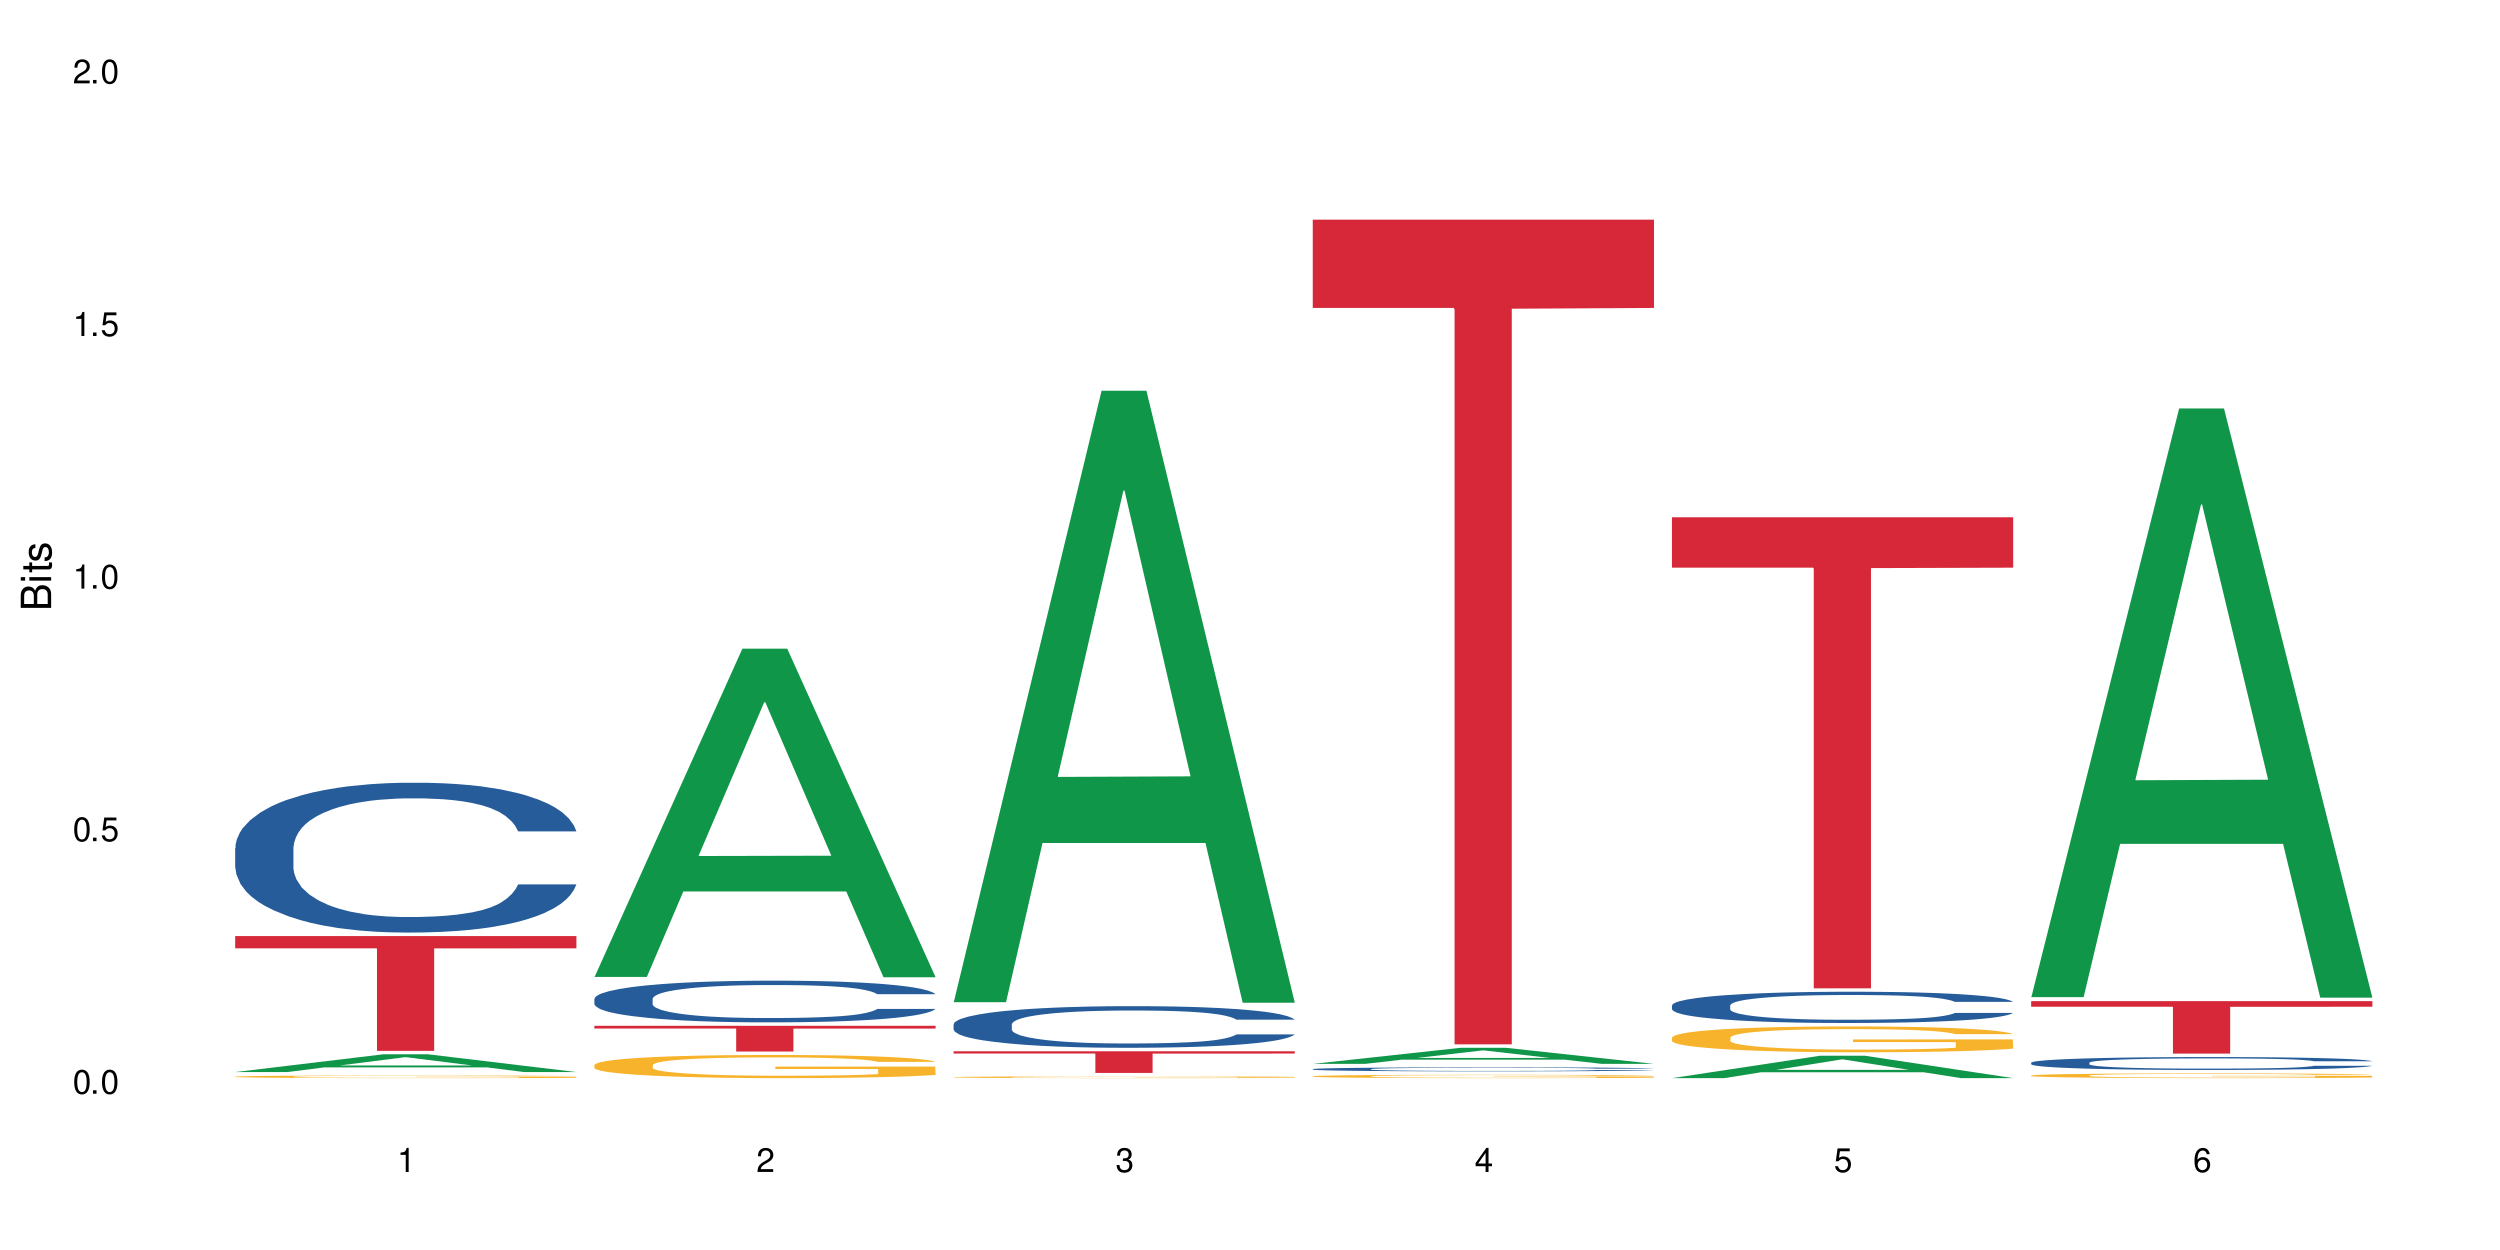
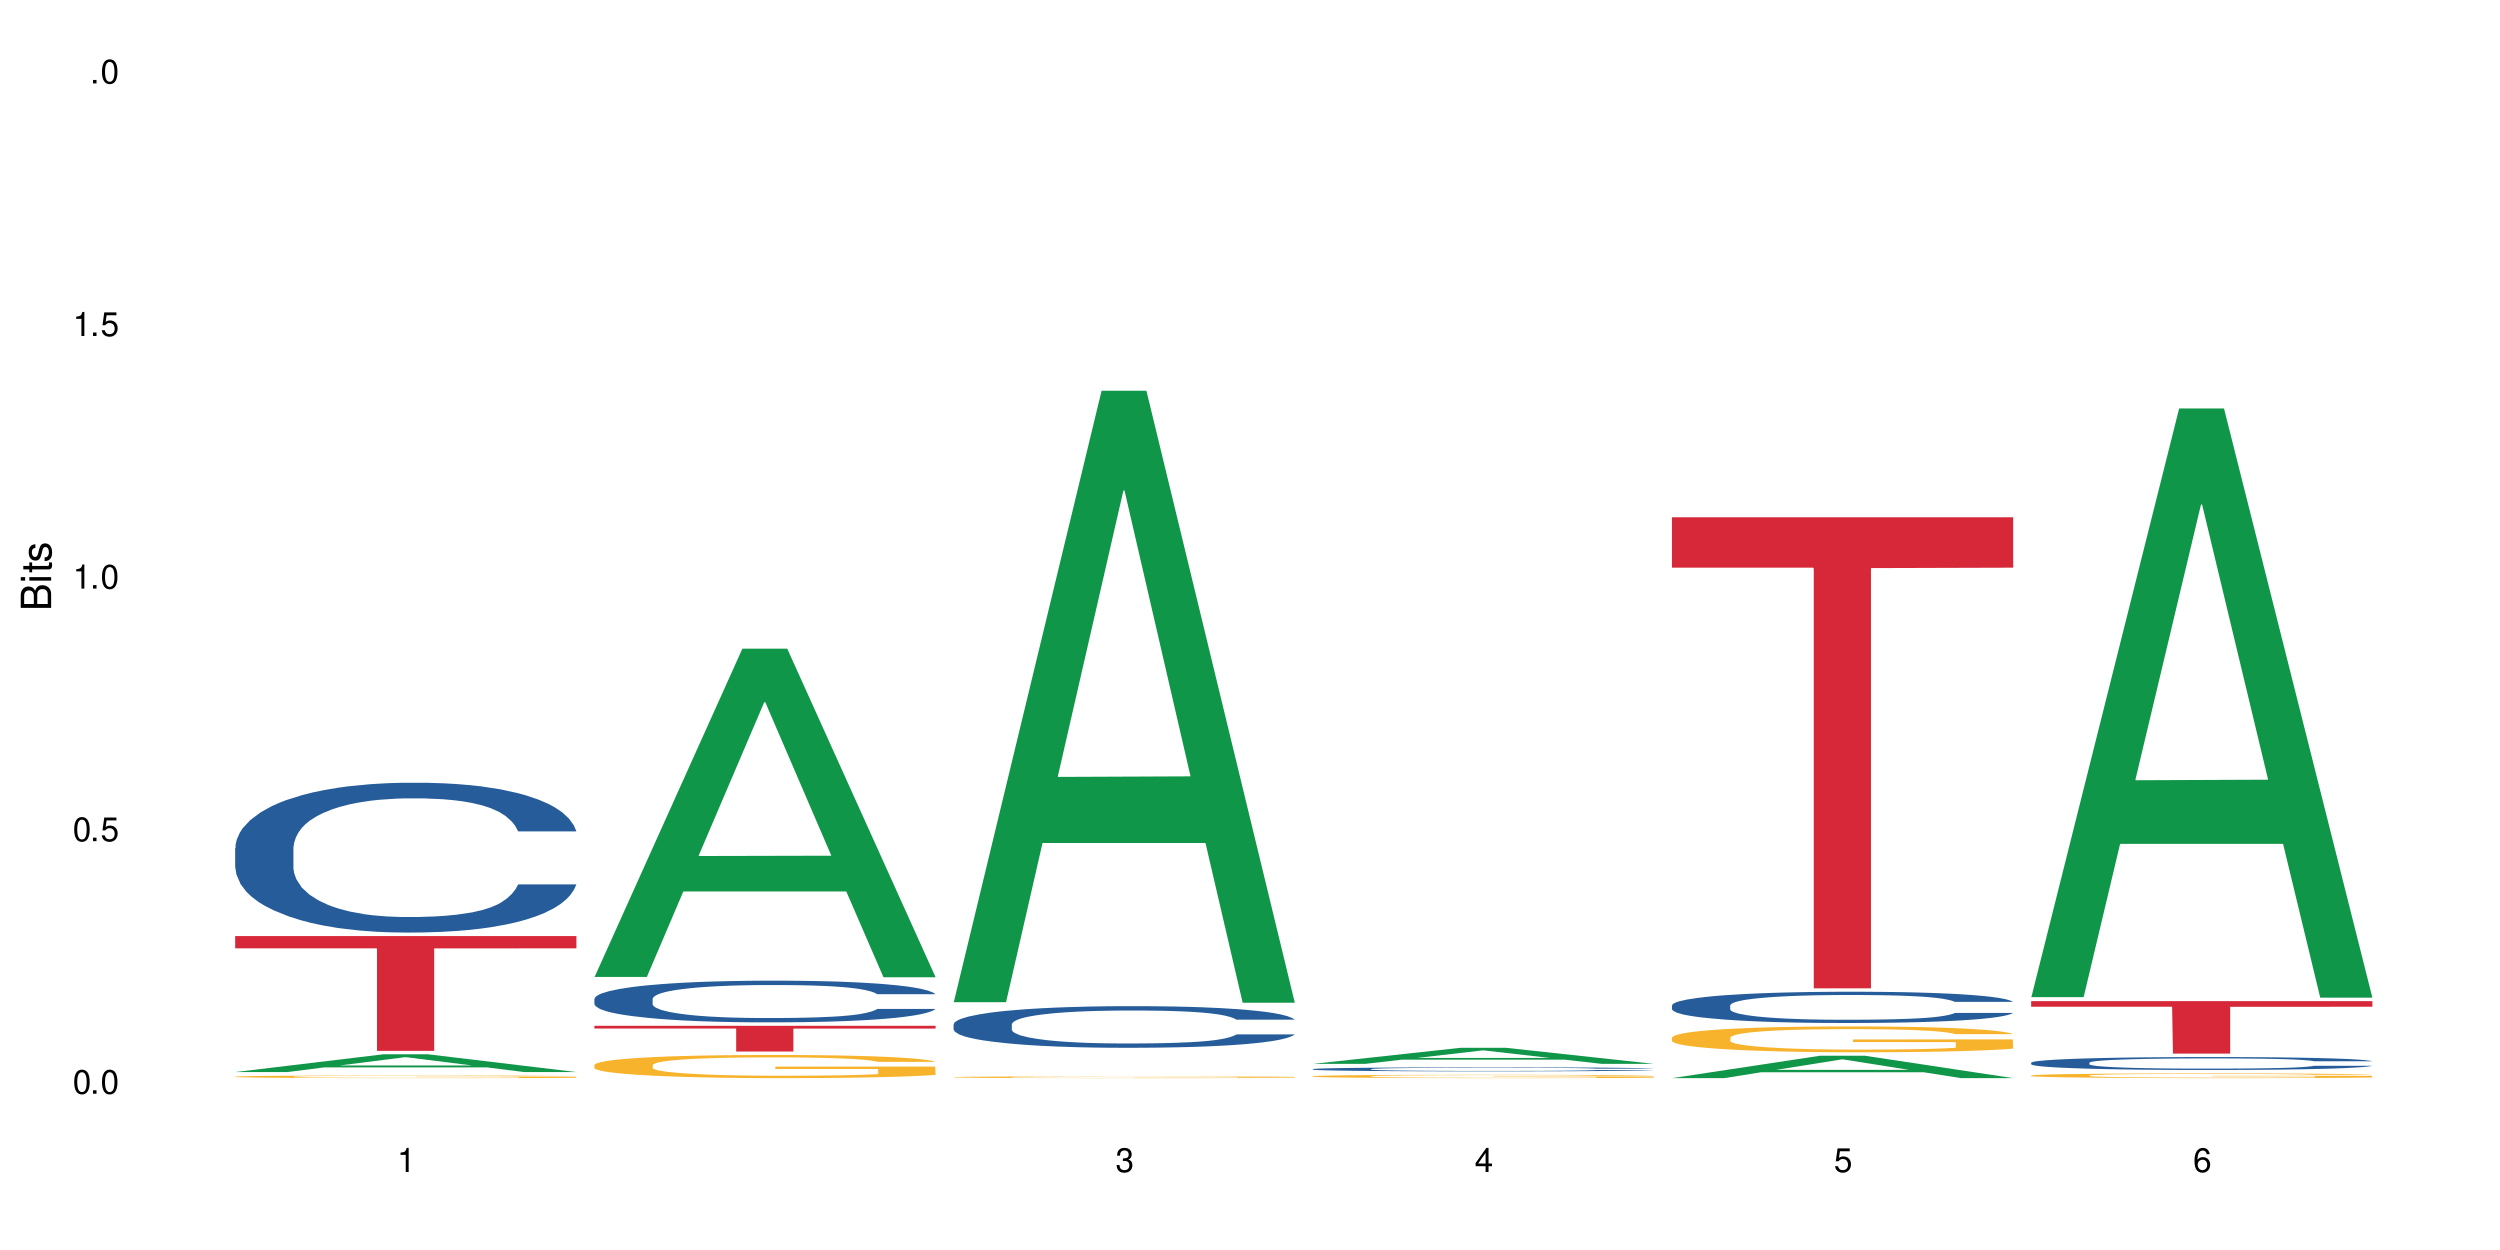
<svg xmlns="http://www.w3.org/2000/svg" xmlns:xlink="http://www.w3.org/1999/xlink" width="720" height="360" viewBox="0 0 720 360">
  <defs>
    <g>
      <g id="glyph-0-0">
</g>
      <g id="glyph-0-1">
        <path d="M 2.641 -6.938 C 2 -6.938 1.422 -6.656 1.078 -6.172 C 0.641 -5.562 0.406 -4.641 0.406 -3.359 C 0.406 -1.016 1.188 0.219 2.641 0.219 C 4.078 0.219 4.859 -1.016 4.859 -3.297 C 4.859 -4.641 4.656 -5.547 4.203 -6.172 C 3.844 -6.656 3.281 -6.938 2.641 -6.938 Z M 2.641 -6.188 C 3.547 -6.188 4 -5.25 4 -3.375 C 4 -1.406 3.562 -0.484 2.625 -0.484 C 1.734 -0.484 1.281 -1.438 1.281 -3.344 C 1.281 -5.25 1.734 -6.188 2.641 -6.188 Z M 2.641 -6.188 " />
      </g>
      <g id="glyph-0-2">
        <path d="M 1.828 -1 L 0.828 -1 L 0.828 0 L 1.828 0 Z M 1.828 -1 " />
      </g>
      <g id="glyph-0-3">
        <path d="M 4.562 -6.797 L 1.062 -6.797 L 0.547 -3.094 L 1.328 -3.094 C 1.719 -3.562 2.047 -3.734 2.578 -3.734 C 3.484 -3.734 4.062 -3.109 4.062 -2.094 C 4.062 -1.125 3.484 -0.531 2.578 -0.531 C 1.828 -0.531 1.375 -0.906 1.188 -1.672 L 0.328 -1.672 C 0.453 -1.109 0.547 -0.844 0.75 -0.594 C 1.125 -0.078 1.828 0.219 2.594 0.219 C 3.969 0.219 4.922 -0.781 4.922 -2.219 C 4.922 -3.562 4.031 -4.484 2.719 -4.484 C 2.25 -4.484 1.859 -4.359 1.469 -4.062 L 1.734 -5.969 L 4.562 -5.969 Z M 4.562 -6.797 " />
      </g>
      <g id="glyph-0-4">
        <path d="M 2.484 -4.938 L 2.484 0 L 3.328 0 L 3.328 -6.938 L 2.766 -6.938 C 2.469 -5.875 2.281 -5.734 0.984 -5.562 L 0.984 -4.938 Z M 2.484 -4.938 " />
      </g>
      <g id="glyph-0-5">
-         <path d="M 4.859 -0.828 L 1.281 -0.828 C 1.359 -1.406 1.672 -1.781 2.5 -2.281 L 3.469 -2.828 C 4.406 -3.344 4.906 -4.062 4.906 -4.906 C 4.906 -5.484 4.672 -6.031 4.266 -6.406 C 3.859 -6.766 3.375 -6.938 2.719 -6.938 C 1.859 -6.938 1.219 -6.625 0.844 -6.031 C 0.609 -5.672 0.5 -5.234 0.484 -4.531 L 1.328 -4.531 C 1.359 -5.016 1.406 -5.281 1.531 -5.516 C 1.75 -5.938 2.188 -6.203 2.703 -6.203 C 3.469 -6.203 4.031 -5.641 4.031 -4.891 C 4.031 -4.344 3.719 -3.859 3.125 -3.516 L 2.234 -3 C 0.812 -2.172 0.406 -1.531 0.328 -0.016 L 4.859 -0.016 Z M 4.859 -0.828 " />
-       </g>
+         </g>
      <g id="glyph-0-6">
        <path d="M 2.125 -3.188 L 2.578 -3.188 C 3.5 -3.188 3.984 -2.766 3.984 -1.922 C 3.984 -1.062 3.469 -0.531 2.594 -0.531 C 1.656 -0.531 1.203 -1 1.156 -2.016 L 0.312 -2.016 C 0.344 -1.453 0.438 -1.094 0.609 -0.781 C 0.953 -0.109 1.625 0.219 2.547 0.219 C 3.953 0.219 4.859 -0.625 4.859 -1.938 C 4.859 -2.828 4.516 -3.297 3.703 -3.594 C 4.344 -3.844 4.656 -4.328 4.656 -5.031 C 4.656 -6.219 3.875 -6.938 2.578 -6.938 C 1.203 -6.938 0.484 -6.172 0.453 -4.703 L 1.297 -4.703 C 1.312 -5.125 1.344 -5.359 1.453 -5.578 C 1.641 -5.969 2.062 -6.203 2.594 -6.203 C 3.344 -6.203 3.797 -5.75 3.797 -5 C 3.797 -4.516 3.609 -4.219 3.25 -4.047 C 3.016 -3.953 2.703 -3.922 2.125 -3.906 Z M 2.125 -3.188 " />
      </g>
      <g id="glyph-0-7">
        <path d="M 3.141 -1.672 L 3.141 0 L 3.984 0 L 3.984 -1.672 L 4.984 -1.672 L 4.984 -2.438 L 3.984 -2.438 L 3.984 -6.938 L 3.359 -6.938 L 0.266 -2.578 L 0.266 -1.672 Z M 3.141 -2.438 L 1 -2.438 L 3.141 -5.5 Z M 3.141 -2.438 " />
      </g>
      <g id="glyph-0-8">
        <path d="M 4.781 -5.125 C 4.609 -6.266 3.891 -6.938 2.844 -6.938 C 2.094 -6.938 1.422 -6.578 1.031 -5.953 C 0.594 -5.266 0.406 -4.422 0.406 -3.172 C 0.406 -2 0.578 -1.25 0.984 -0.641 C 1.359 -0.078 1.953 0.219 2.703 0.219 C 3.984 0.219 4.922 -0.75 4.922 -2.094 C 4.922 -3.375 4.062 -4.281 2.844 -4.281 C 2.172 -4.281 1.641 -4.031 1.281 -3.516 C 1.281 -5.234 1.828 -6.188 2.797 -6.188 C 3.391 -6.188 3.797 -5.797 3.938 -5.125 Z M 2.734 -3.531 C 3.547 -3.531 4.062 -2.953 4.062 -2.031 C 4.062 -1.156 3.484 -0.531 2.703 -0.531 C 1.922 -0.531 1.328 -1.188 1.328 -2.078 C 1.328 -2.938 1.906 -3.531 2.734 -3.531 Z M 2.734 -3.531 " />
      </g>
      <g id="glyph-1-0">
</g>
      <g id="glyph-1-1">
        <path d="M 0 -0.953 L 0 -4.891 C 0 -5.719 -0.234 -6.344 -0.734 -6.797 C -1.188 -7.234 -1.812 -7.469 -2.5 -7.469 C -3.547 -7.469 -4.188 -7 -4.625 -5.875 C -4.984 -6.688 -5.625 -7.094 -6.531 -7.094 C -7.172 -7.094 -7.734 -6.859 -8.141 -6.391 C -8.562 -5.922 -8.75 -5.344 -8.75 -4.5 L -8.75 -0.953 Z M -4.984 -2.062 L -7.766 -2.062 L -7.766 -4.219 C -7.766 -4.844 -7.688 -5.203 -7.453 -5.5 C -7.219 -5.812 -6.859 -5.969 -6.375 -5.969 C -5.891 -5.969 -5.531 -5.812 -5.297 -5.5 C -5.062 -5.203 -4.984 -4.844 -4.984 -4.219 Z M -0.984 -2.062 L -4 -2.062 L -4 -4.781 C -4 -5.766 -3.438 -6.359 -2.484 -6.359 C -1.547 -6.359 -0.984 -5.766 -0.984 -4.781 Z M -0.984 -2.062 " />
      </g>
      <g id="glyph-1-2">
        <path d="M -6.281 -1.797 L -6.281 -0.797 L 0 -0.797 L 0 -1.797 Z M -8.75 -1.797 L -8.75 -0.797 L -7.484 -0.797 L -7.484 -1.797 Z M -8.75 -1.797 " />
      </g>
      <g id="glyph-1-3">
        <path d="M -6.281 -3.047 L -6.281 -2.016 L -8.016 -2.016 L -8.016 -1.016 L -6.281 -1.016 L -6.281 -0.172 L -5.469 -0.172 L -5.469 -1.016 L -0.719 -1.016 C -0.078 -1.016 0.281 -1.453 0.281 -2.234 C 0.281 -2.5 0.25 -2.719 0.188 -3.047 L -0.641 -3.047 C -0.609 -2.906 -0.594 -2.766 -0.594 -2.562 C -0.594 -2.141 -0.719 -2.016 -1.156 -2.016 L -5.469 -2.016 L -5.469 -3.047 Z M -6.281 -3.047 " />
      </g>
      <g id="glyph-1-4">
        <path d="M -4.531 -5.25 C -5.766 -5.25 -6.469 -4.422 -6.469 -2.969 C -6.469 -1.516 -5.719 -0.562 -4.547 -0.562 C -3.562 -0.562 -3.094 -1.062 -2.734 -2.562 L -2.516 -3.484 C -2.344 -4.188 -2.094 -4.469 -1.641 -4.469 C -1.047 -4.469 -0.641 -3.875 -0.641 -3 C -0.641 -2.453 -0.797 -2 -1.062 -1.75 C -1.25 -1.594 -1.422 -1.531 -1.875 -1.469 L -1.875 -0.406 C -0.422 -0.453 0.281 -1.266 0.281 -2.922 C 0.281 -4.5 -0.5 -5.516 -1.719 -5.516 C -2.656 -5.516 -3.172 -4.984 -3.469 -3.734 L -3.703 -2.766 C -3.891 -1.953 -4.156 -1.609 -4.594 -1.609 C -5.188 -1.609 -5.547 -2.125 -5.547 -2.938 C -5.547 -3.75 -5.203 -4.172 -4.531 -4.203 Z M -4.531 -5.25 " />
      </g>
    </g>
  </defs>
  <rect x="-72" y="-36" width="864" height="432" fill="rgb(100%, 100%, 100%)" fill-opacity="1" />
  <path fill-rule="nonzero" fill="rgb(6.275%, 58.824%, 28.235%)" fill-opacity="1" d="M 67.73 308.746 L 67.836 308.742 L 110.359 303.637 L 123.273 303.637 L 166.008 308.754 L 150.992 308.754 L 140.281 307.418 L 93.352 307.418 L 82.852 308.746 L 67.73 308.746 L 97.863 306.863 L 135.977 306.859 L 116.973 304.473 L 116.766 304.469 L 116.555 304.484 L 97.758 306.859 L 97.863 306.863 Z M 67.73 308.746 " />
  <path fill-rule="nonzero" fill="rgb(14.51%, 36.078%, 60%)" fill-opacity="1" d="M 67.73 244.219 L 67.852 244.18 L 67.852 243.23 L 68.211 241.734 L 69.051 239.84 L 69.887 238.539 L 72.047 236.215 L 75.043 233.965 L 78.156 232.23 L 80.434 231.207 L 82.473 230.418 L 87.145 228.957 L 90.145 228.207 L 93.379 227.539 L 97.332 226.867 L 100.211 226.473 L 106.684 225.844 L 111.477 225.566 L 115.191 225.449 L 123.223 225.449 L 128.016 225.605 L 131.492 225.805 L 135.324 226.117 L 138.562 226.473 L 144.195 227.34 L 149.227 228.445 L 151.504 229.078 L 155.102 230.297 L 157.855 231.48 L 159.773 232.508 L 161.934 233.965 L 163.848 235.738 L 165.289 237.75 L 166.008 239.445 L 149.227 239.445 L 148.391 237.867 L 147.43 236.648 L 145.633 235.031 L 143.836 233.887 L 141.316 232.742 L 139.039 231.992 L 135.926 231.246 L 133.168 230.773 L 130.293 230.418 L 127.535 230.18 L 122.262 229.945 L 116.148 229.945 L 113.871 230.023 L 109.199 230.34 L 106.684 230.613 L 103.086 231.168 L 100.57 231.68 L 97.574 232.469 L 95.535 233.137 L 93.02 234.164 L 91.223 235.07 L 89.184 236.371 L 87.984 237.355 L 86.906 238.461 L 85.949 239.762 L 85.23 241.141 L 84.75 242.602 L 84.508 244.02 L 84.508 250.133 L 84.75 251.551 L 85.348 253.207 L 86.906 255.613 L 89.184 257.703 L 91.82 259.359 L 94.336 260.543 L 95.777 261.094 L 97.691 261.723 L 100.688 262.512 L 105.004 263.301 L 107.52 263.617 L 111.355 263.934 L 115.312 264.09 L 120.586 264.09 L 125.258 263.934 L 128.375 263.734 L 131.609 263.418 L 136.043 262.75 L 138.801 262.117 L 141.199 261.367 L 142.996 260.621 L 144.195 259.988 L 145.992 258.766 L 147.43 257.426 L 148.508 256.047 L 149.227 254.707 L 166.008 254.707 L 165.289 256.281 L 164.207 257.82 L 163.129 258.965 L 161.453 260.344 L 159.535 261.566 L 156.777 262.945 L 154.5 263.852 L 151.504 264.84 L 148.75 265.59 L 145.754 266.258 L 141.316 267.047 L 138.441 267.441 L 135.324 267.797 L 131.609 268.113 L 126.938 268.387 L 121.902 268.547 L 117.227 268.586 L 112.195 268.508 L 108.48 268.348 L 103.566 267.992 L 97.453 267.285 L 93.02 266.535 L 89.543 265.785 L 86.547 264.996 L 83.191 263.934 L 78.875 262.195 L 76.238 260.855 L 74.441 259.754 L 72.406 258.215 L 70.969 256.836 L 69.289 254.625 L 68.09 251.828 L 67.73 249.66 Z M 67.73 244.219 " />
  <path fill-rule="nonzero" fill="rgb(96.863%, 70.196%, 16.863%)" fill-opacity="1" d="M 67.73 310.07 L 67.852 310.07 L 67.852 310.055 L 68.332 310.023 L 69.527 309.98 L 71.086 309.945 L 72.766 309.918 L 73.844 309.902 L 75.641 309.883 L 77.199 309.867 L 81.152 309.836 L 86.188 309.809 L 88.945 309.797 L 92.059 309.785 L 96.496 309.77 L 98.531 309.766 L 104.766 309.754 L 111.836 309.746 L 123.223 309.746 L 128.133 309.75 L 134.848 309.758 L 138.68 309.762 L 141.676 309.77 L 144.793 309.777 L 148.629 309.793 L 152.223 309.809 L 155.102 309.828 L 157.977 309.848 L 160.375 309.871 L 162.41 309.895 L 164.207 309.922 L 165.289 309.945 L 166.008 309.973 L 149.348 309.973 L 148.391 309.945 L 147.309 309.93 L 145.512 309.906 L 143.715 309.887 L 141.918 309.875 L 138.562 309.859 L 135.684 309.848 L 132.09 309.836 L 128.613 309.832 L 124.66 309.828 L 122.262 309.824 L 115.91 309.824 L 110.156 309.828 L 106.801 309.836 L 104.406 309.84 L 101.047 309.852 L 99.012 309.859 L 97.812 309.863 L 94.219 309.887 L 91.82 309.906 L 90.504 309.918 L 88.824 309.941 L 87.625 309.957 L 86.309 309.984 L 85.59 310.008 L 84.629 310.055 L 84.508 310.18 L 84.871 310.203 L 85.59 310.234 L 86.547 310.258 L 87.984 310.285 L 89.422 310.305 L 91.941 310.332 L 94.098 310.352 L 95.777 310.363 L 99.012 310.379 L 100.328 310.387 L 103.445 310.398 L 106.684 310.41 L 110.637 310.418 L 113.633 310.422 L 118.426 310.426 L 124.539 310.426 L 131.73 310.422 L 136.285 310.414 L 139.398 310.41 L 141.438 310.406 L 143.953 310.398 L 145.754 310.391 L 147.43 310.383 L 149.469 310.371 L 149.469 310.203 L 119.863 310.203 L 119.863 310.125 L 165.887 310.125 L 166.008 310.398 L 163.488 310.414 L 160.375 310.434 L 157.379 310.449 L 154.262 310.461 L 149.828 310.473 L 146.23 310.48 L 140.719 310.492 L 135.684 310.496 L 130.41 310.5 L 125.738 310.504 L 115.312 310.504 L 110.039 310.496 L 105.844 310.492 L 98.172 310.477 L 93.379 310.461 L 90.262 310.449 L 87.027 310.438 L 83.789 310.418 L 80.914 310.398 L 78.996 310.387 L 77.078 310.367 L 75.043 310.348 L 73.125 310.324 L 71.688 310.301 L 70.367 310.277 L 69.41 310.254 L 68.449 310.223 L 67.969 310.199 L 67.73 310.18 Z M 67.73 310.07 " />
  <path fill-rule="nonzero" fill="rgb(83.922%, 15.686%, 22.353%)" fill-opacity="1" d="M 67.73 269.578 L 166.008 269.578 L 166.008 273.117 L 125.047 273.148 L 125.047 302.645 L 108.57 302.645 L 108.57 273.18 L 108.332 273.117 L 67.73 273.117 Z M 67.73 269.578 " />
  <path fill-rule="nonzero" fill="rgb(6.275%, 58.824%, 28.235%)" fill-opacity="1" d="M 171.18 281.363 L 171.285 281.273 L 213.809 186.82 L 226.723 186.82 L 269.453 281.449 L 254.441 281.449 L 243.73 256.75 L 196.797 256.75 L 186.297 281.363 L 171.18 281.363 L 201.312 246.531 L 239.426 246.441 L 220.422 202.281 L 220.211 202.195 L 220 202.461 L 201.207 246.441 L 201.312 246.531 Z M 171.18 281.363 " />
  <path fill-rule="nonzero" fill="rgb(14.51%, 36.078%, 60%)" fill-opacity="1" d="M 171.18 287.664 L 171.297 287.652 L 171.297 287.391 L 171.66 286.973 L 172.496 286.445 L 173.336 286.086 L 175.492 285.438 L 178.488 284.812 L 181.605 284.328 L 183.883 284.043 L 185.922 283.824 L 190.594 283.418 L 193.59 283.211 L 196.828 283.023 L 200.781 282.84 L 203.656 282.727 L 210.129 282.555 L 214.922 282.477 L 218.641 282.441 L 226.668 282.441 L 231.461 282.488 L 234.938 282.543 L 238.773 282.629 L 242.008 282.727 L 247.641 282.969 L 252.676 283.277 L 254.953 283.453 L 258.547 283.793 L 261.305 284.121 L 263.223 284.406 L 265.379 284.812 L 267.297 285.305 L 268.734 285.867 L 269.453 286.336 L 252.676 286.336 L 251.836 285.898 L 250.879 285.559 L 249.082 285.109 L 247.281 284.789 L 244.766 284.473 L 242.488 284.266 L 239.371 284.055 L 236.617 283.926 L 233.738 283.824 L 230.984 283.758 L 225.711 283.695 L 219.598 283.695 L 217.32 283.715 L 212.645 283.805 L 210.129 283.879 L 206.535 284.035 L 204.016 284.176 L 201.02 284.395 L 198.984 284.582 L 196.469 284.867 L 194.668 285.121 L 192.633 285.48 L 191.434 285.754 L 190.355 286.062 L 189.395 286.426 L 188.676 286.809 L 188.199 287.215 L 187.957 287.609 L 187.957 289.309 L 188.199 289.703 L 188.797 290.164 L 190.355 290.832 L 192.633 291.414 L 195.27 291.875 L 197.785 292.203 L 199.223 292.359 L 201.141 292.535 L 204.137 292.754 L 208.453 292.973 L 210.969 293.059 L 214.805 293.148 L 218.758 293.191 L 224.031 293.191 L 228.707 293.148 L 231.82 293.094 L 235.059 293.004 L 239.492 292.82 L 242.25 292.645 L 244.645 292.434 L 246.445 292.227 L 247.641 292.051 L 249.441 291.711 L 250.879 291.34 L 251.957 290.953 L 252.676 290.582 L 269.453 290.582 L 268.734 291.02 L 267.656 291.449 L 266.578 291.766 L 264.898 292.148 L 262.984 292.488 L 260.227 292.875 L 257.949 293.125 L 254.953 293.402 L 252.195 293.609 L 249.199 293.797 L 244.766 294.016 L 241.891 294.125 L 238.773 294.223 L 235.059 294.312 L 230.383 294.387 L 225.352 294.43 L 220.676 294.441 L 215.645 294.422 L 211.926 294.375 L 207.012 294.277 L 200.902 294.082 L 196.469 293.871 L 192.992 293.664 L 189.996 293.445 L 186.641 293.148 L 182.324 292.664 L 179.688 292.293 L 177.891 291.984 L 175.852 291.559 L 174.414 291.176 L 172.738 290.559 L 171.539 289.781 L 171.18 289.176 Z M 171.18 287.664 " />
  <path fill-rule="nonzero" fill="rgb(96.863%, 70.196%, 16.863%)" fill-opacity="1" d="M 171.18 306.688 L 171.297 306.684 L 171.297 306.562 L 171.777 306.285 L 172.977 305.91 L 174.535 305.598 L 176.211 305.355 L 177.293 305.227 L 179.09 305.043 L 180.648 304.91 L 184.602 304.637 L 189.637 304.379 L 192.391 304.27 L 195.508 304.168 L 199.941 304.051 L 201.98 304.008 L 208.211 303.91 L 215.281 303.852 L 223.074 303.832 L 226.668 303.836 L 231.582 303.863 L 238.293 303.93 L 242.129 303.988 L 245.125 304.051 L 248.242 304.129 L 252.078 304.25 L 255.672 304.398 L 258.547 304.543 L 261.426 304.727 L 263.82 304.922 L 265.859 305.137 L 267.656 305.391 L 268.734 305.605 L 269.453 305.816 L 252.797 305.816 L 251.836 305.605 L 250.758 305.441 L 248.961 305.238 L 247.164 305.094 L 245.363 304.977 L 242.008 304.82 L 239.133 304.723 L 235.539 304.637 L 232.062 304.582 L 228.105 304.543 L 225.711 304.531 L 219.359 304.531 L 213.605 304.574 L 210.25 304.625 L 207.852 304.672 L 204.496 304.766 L 202.461 304.836 L 201.262 304.887 L 197.664 305.074 L 195.27 305.246 L 193.949 305.359 L 192.273 305.543 L 191.074 305.707 L 189.754 305.953 L 189.035 306.133 L 188.078 306.551 L 187.957 307.645 L 188.316 307.879 L 189.035 308.129 L 189.996 308.348 L 191.434 308.578 L 192.871 308.754 L 195.387 308.992 L 197.547 309.152 L 199.223 309.254 L 202.461 309.418 L 203.777 309.473 L 206.895 309.582 L 210.129 309.668 L 214.086 309.742 L 217.082 309.777 L 221.875 309.809 L 227.988 309.809 L 235.18 309.773 L 239.73 309.723 L 242.848 309.676 L 244.887 309.633 L 247.402 309.566 L 249.199 309.504 L 250.879 309.438 L 252.914 309.332 L 252.914 307.879 L 223.312 307.871 L 223.312 307.188 L 269.336 307.184 L 269.453 309.566 L 266.938 309.73 L 263.82 309.887 L 260.824 310.012 L 257.711 310.113 L 253.273 310.23 L 249.68 310.301 L 244.168 310.387 L 239.133 310.441 L 233.859 310.48 L 229.184 310.496 L 223.672 310.504 L 218.758 310.492 L 213.484 310.453 L 209.289 310.406 L 205.457 310.344 L 201.621 310.266 L 196.828 310.137 L 193.711 310.035 L 190.473 309.906 L 187.238 309.754 L 184.363 309.59 L 182.445 309.461 L 180.527 309.316 L 178.488 309.133 L 176.57 308.926 L 175.133 308.738 L 173.816 308.523 L 172.855 308.32 L 171.898 308.047 L 171.418 307.828 L 171.18 307.641 Z M 171.18 306.688 " />
  <path fill-rule="nonzero" fill="rgb(83.922%, 15.686%, 22.353%)" fill-opacity="1" d="M 171.18 295.434 L 269.453 295.434 L 269.453 296.227 L 228.496 296.234 L 228.496 302.84 L 212.02 302.84 L 212.02 296.242 L 211.777 296.227 L 171.18 296.227 Z M 171.18 295.434 " />
  <path fill-rule="nonzero" fill="rgb(6.275%, 58.824%, 28.235%)" fill-opacity="1" d="M 274.629 288.625 L 274.73 288.461 L 317.254 112.535 L 330.168 112.535 L 372.902 288.793 L 357.887 288.793 L 347.18 242.785 L 300.246 242.785 L 289.746 288.625 L 274.629 288.625 L 304.762 223.75 L 342.875 223.586 L 323.871 141.332 L 323.66 141.168 L 323.449 141.664 L 304.656 223.586 L 304.762 223.75 Z M 274.629 288.625 " />
  <path fill-rule="nonzero" fill="rgb(14.51%, 36.078%, 60%)" fill-opacity="1" d="M 274.629 294.996 L 274.746 294.988 L 274.746 294.723 L 275.105 294.309 L 275.945 293.781 L 276.785 293.422 L 278.941 292.773 L 281.938 292.152 L 285.055 291.668 L 287.332 291.383 L 289.367 291.164 L 294.043 290.758 L 297.039 290.551 L 300.273 290.367 L 304.23 290.18 L 307.105 290.07 L 313.578 289.895 L 318.371 289.816 L 322.086 289.785 L 330.117 289.785 L 334.91 289.828 L 338.387 289.883 L 342.223 289.973 L 345.457 290.07 L 351.09 290.312 L 356.125 290.617 L 358.402 290.793 L 361.996 291.133 L 364.754 291.461 L 366.672 291.746 L 368.828 292.152 L 370.746 292.645 L 372.184 293.203 L 372.902 293.672 L 356.125 293.672 L 355.285 293.234 L 354.324 292.895 L 352.527 292.445 L 350.73 292.129 L 348.215 291.812 L 345.938 291.602 L 342.82 291.395 L 340.062 291.262 L 337.188 291.164 L 334.43 291.098 L 329.156 291.035 L 323.047 291.035 L 320.77 291.055 L 316.094 291.145 L 313.578 291.219 L 309.98 291.371 L 307.465 291.516 L 304.469 291.734 L 302.434 291.922 L 299.914 292.207 L 298.117 292.457 L 296.078 292.82 L 294.883 293.094 L 293.801 293.398 L 292.844 293.762 L 292.125 294.145 L 291.645 294.547 L 291.406 294.941 L 291.406 296.641 L 291.645 297.035 L 292.246 297.496 L 293.801 298.164 L 296.078 298.742 L 298.715 299.203 L 301.234 299.531 L 302.672 299.684 L 304.59 299.859 L 307.586 300.078 L 311.898 300.297 L 314.418 300.387 L 318.25 300.473 L 322.207 300.516 L 327.48 300.516 L 332.152 300.473 L 335.27 300.418 L 338.508 300.332 L 342.941 300.145 L 345.695 299.969 L 348.094 299.762 L 349.891 299.555 L 351.09 299.379 L 352.887 299.039 L 354.324 298.668 L 355.406 298.281 L 356.125 297.91 L 372.902 297.91 L 372.184 298.348 L 371.105 298.777 L 370.027 299.094 L 368.348 299.477 L 366.43 299.816 L 363.676 300.199 L 361.398 300.453 L 358.402 300.727 L 355.645 300.934 L 352.648 301.121 L 348.215 301.34 L 345.336 301.449 L 342.223 301.547 L 338.508 301.633 L 333.832 301.711 L 328.797 301.754 L 324.125 301.766 L 319.09 301.742 L 315.375 301.699 L 310.461 301.602 L 304.348 301.402 L 299.914 301.195 L 296.438 300.988 L 293.441 300.77 L 290.086 300.473 L 285.773 299.992 L 283.137 299.621 L 281.34 299.312 L 279.301 298.887 L 277.863 298.504 L 276.184 297.891 L 274.988 297.113 L 274.629 296.508 Z M 274.629 294.996 " />
  <path fill-rule="nonzero" fill="rgb(96.863%, 70.196%, 16.863%)" fill-opacity="1" d="M 274.629 310.215 L 274.746 310.211 L 274.746 310.203 L 275.227 310.184 L 276.426 310.152 L 277.984 310.129 L 279.66 310.113 L 280.738 310.102 L 282.535 310.09 L 284.094 310.078 L 288.051 310.059 L 293.082 310.039 L 295.84 310.027 L 298.957 310.02 L 303.391 310.012 L 305.43 310.008 L 311.66 310 L 318.73 309.996 L 335.031 309.996 L 341.742 310.004 L 345.578 310.008 L 348.574 310.012 L 351.688 310.02 L 355.523 310.027 L 359.121 310.039 L 364.871 310.062 L 367.27 310.078 L 369.309 310.094 L 371.105 310.113 L 372.184 310.129 L 372.902 310.148 L 356.242 310.148 L 355.285 310.129 L 354.207 310.117 L 352.41 310.102 L 350.609 310.09 L 348.812 310.082 L 345.457 310.07 L 342.582 310.062 L 338.984 310.059 L 335.512 310.051 L 317.055 310.051 L 313.699 310.055 L 311.301 310.059 L 307.945 310.066 L 305.906 310.07 L 304.707 310.074 L 301.113 310.09 L 298.715 310.102 L 297.398 310.113 L 295.719 310.125 L 294.523 310.137 L 293.203 310.156 L 292.484 310.172 L 291.527 310.203 L 291.406 310.285 L 291.766 310.305 L 292.484 310.324 L 293.441 310.34 L 294.883 310.355 L 296.32 310.371 L 298.836 310.387 L 300.992 310.402 L 302.672 310.41 L 305.906 310.422 L 307.227 310.426 L 310.34 310.434 L 313.578 310.441 L 317.531 310.445 L 320.527 310.449 L 338.625 310.449 L 343.18 310.445 L 346.297 310.441 L 348.332 310.438 L 350.852 310.434 L 352.648 310.426 L 354.324 310.422 L 356.363 310.414 L 356.363 310.305 L 326.762 310.305 L 326.762 310.25 L 372.781 310.25 L 372.902 310.434 L 370.387 310.445 L 367.27 310.457 L 364.273 310.465 L 361.156 310.473 L 356.723 310.484 L 353.129 310.488 L 347.613 310.496 L 342.582 310.5 L 337.309 310.5 L 332.633 310.504 L 322.207 310.504 L 316.934 310.5 L 312.738 310.496 L 308.902 310.492 L 305.07 310.484 L 300.273 310.477 L 297.16 310.469 L 293.922 310.457 L 290.688 310.445 L 287.809 310.434 L 285.895 310.426 L 283.977 310.414 L 281.938 310.398 L 280.02 310.383 L 278.582 310.367 L 277.262 310.352 L 276.305 310.336 L 275.348 310.316 L 274.867 310.301 L 274.629 310.285 Z M 274.629 310.215 " />
-   <path fill-rule="nonzero" fill="rgb(83.922%, 15.686%, 22.353%)" fill-opacity="1" d="M 274.629 302.758 L 372.902 302.758 L 372.902 303.426 L 331.945 303.434 L 331.945 309.004 L 315.465 309.004 L 315.465 303.438 L 315.227 303.426 L 274.629 303.426 Z M 274.629 302.758 " />
  <path fill-rule="nonzero" fill="rgb(6.275%, 58.824%, 28.235%)" fill-opacity="1" d="M 378.074 306.395 L 378.18 306.391 L 420.703 301.758 L 433.617 301.758 L 476.352 306.398 L 461.336 306.398 L 450.625 305.188 L 403.695 305.188 L 393.195 306.395 L 378.074 306.395 L 408.207 304.688 L 446.32 304.684 L 427.316 302.516 L 427.109 302.512 L 426.898 302.527 L 408.105 304.684 L 408.207 304.688 Z M 378.074 306.395 " />
  <path fill-rule="nonzero" fill="rgb(14.51%, 36.078%, 60%)" fill-opacity="1" d="M 378.074 307.895 L 378.195 307.895 L 378.195 307.871 L 378.555 307.828 L 379.395 307.777 L 380.23 307.742 L 382.391 307.68 L 385.387 307.621 L 388.5 307.574 L 390.777 307.547 L 392.816 307.527 L 397.492 307.488 L 400.488 307.469 L 403.723 307.449 L 407.676 307.43 L 410.555 307.422 L 417.027 307.402 L 421.82 307.395 L 433.566 307.395 L 438.359 307.398 L 441.836 307.402 L 445.668 307.41 L 448.906 307.422 L 454.539 307.445 L 459.57 307.473 L 461.848 307.488 L 465.445 307.523 L 468.199 307.555 L 470.117 307.582 L 472.277 307.621 L 474.191 307.668 L 475.633 307.723 L 476.352 307.77 L 459.57 307.77 L 458.734 307.727 L 457.773 307.691 L 455.977 307.648 L 454.18 307.617 L 451.66 307.59 L 449.383 307.566 L 446.27 307.547 L 443.512 307.535 L 440.637 307.527 L 437.879 307.52 L 432.605 307.512 L 426.492 307.512 L 424.215 307.516 L 419.543 307.523 L 417.027 307.531 L 413.43 307.547 L 410.914 307.559 L 407.918 307.582 L 405.879 307.598 L 403.363 307.625 L 401.566 307.652 L 399.527 307.688 L 398.328 307.711 L 397.25 307.742 L 396.293 307.777 L 395.574 307.812 L 395.094 307.852 L 394.855 307.891 L 394.855 308.055 L 395.094 308.094 L 395.691 308.137 L 397.25 308.203 L 399.527 308.258 L 402.164 308.301 L 404.68 308.332 L 406.121 308.348 L 408.035 308.367 L 411.035 308.387 L 415.348 308.406 L 417.863 308.418 L 421.699 308.426 L 425.656 308.43 L 430.93 308.43 L 435.602 308.426 L 438.719 308.418 L 441.953 308.41 L 446.387 308.395 L 449.145 308.375 L 451.543 308.355 L 453.34 308.336 L 454.539 308.32 L 456.336 308.285 L 457.773 308.25 L 458.852 308.215 L 459.57 308.176 L 476.352 308.176 L 475.633 308.219 L 474.555 308.262 L 473.473 308.293 L 471.797 308.328 L 469.879 308.359 L 467.121 308.398 L 464.844 308.422 L 461.848 308.449 L 459.094 308.469 L 456.098 308.488 L 451.66 308.508 L 448.785 308.52 L 445.668 308.527 L 441.953 308.535 L 437.281 308.543 L 432.246 308.547 L 427.574 308.551 L 422.539 308.547 L 418.824 308.543 L 413.91 308.535 L 407.797 308.516 L 403.363 308.496 L 399.887 308.473 L 396.891 308.453 L 393.535 308.426 L 389.223 308.379 L 386.586 308.344 L 384.785 308.312 L 382.75 308.27 L 381.312 308.234 L 379.633 308.176 L 378.434 308.102 L 378.074 308.043 Z M 378.074 307.895 " />
  <path fill-rule="nonzero" fill="rgb(96.863%, 70.196%, 16.863%)" fill-opacity="1" d="M 378.074 309.953 L 378.195 309.953 L 378.195 309.934 L 378.676 309.895 L 379.871 309.84 L 381.43 309.797 L 383.109 309.762 L 384.188 309.742 L 385.984 309.719 L 387.543 309.699 L 391.496 309.656 L 396.531 309.621 L 399.289 309.605 L 402.402 309.59 L 406.84 309.574 L 408.875 309.566 L 415.109 309.555 L 422.18 309.543 L 433.566 309.543 L 438.48 309.547 L 445.191 309.555 L 449.023 309.566 L 452.02 309.574 L 455.137 309.586 L 458.973 309.602 L 462.566 309.625 L 465.445 309.645 L 468.32 309.672 L 470.719 309.699 L 472.754 309.73 L 474.555 309.766 L 475.633 309.797 L 476.352 309.828 L 459.691 309.828 L 458.734 309.797 L 457.652 309.773 L 455.855 309.746 L 454.059 309.723 L 452.262 309.707 L 448.906 309.684 L 446.027 309.672 L 442.434 309.656 L 438.957 309.648 L 435.004 309.645 L 426.254 309.645 L 420.5 309.648 L 417.145 309.656 L 414.75 309.664 L 411.395 309.676 L 409.355 309.688 L 408.156 309.695 L 404.562 309.723 L 402.164 309.746 L 400.848 309.762 L 399.168 309.789 L 397.969 309.812 L 396.652 309.848 L 395.934 309.875 L 394.973 309.934 L 394.855 310.09 L 395.215 310.125 L 395.934 310.16 L 396.891 310.191 L 398.328 310.227 L 399.766 310.25 L 402.285 310.285 L 404.441 310.309 L 406.121 310.324 L 409.355 310.348 L 410.672 310.355 L 413.789 310.371 L 417.027 310.383 L 420.98 310.395 L 423.977 310.398 L 428.77 310.402 L 434.883 310.402 L 442.074 310.398 L 446.629 310.391 L 449.746 310.383 L 451.781 310.379 L 454.297 310.367 L 456.098 310.359 L 457.773 310.352 L 459.812 310.336 L 459.812 310.125 L 430.211 310.125 L 430.211 310.027 L 476.23 310.023 L 476.352 310.367 L 473.832 310.391 L 470.719 310.414 L 467.723 310.434 L 464.605 310.445 L 460.172 310.465 L 456.574 310.473 L 451.062 310.488 L 446.027 310.496 L 440.754 310.5 L 436.082 310.504 L 430.57 310.504 L 425.656 310.5 L 420.383 310.496 L 416.188 310.488 L 412.352 310.48 L 408.516 310.469 L 403.723 310.449 L 400.605 310.438 L 397.371 310.418 L 394.133 310.395 L 391.258 310.371 L 387.422 310.332 L 385.387 310.305 L 383.469 310.277 L 382.031 310.25 L 380.711 310.219 L 379.754 310.188 L 378.793 310.148 L 378.316 310.117 L 378.074 310.09 Z M 378.074 309.953 " />
-   <path fill-rule="nonzero" fill="rgb(83.922%, 15.686%, 22.353%)" fill-opacity="1" d="M 378.074 63.266 L 476.352 63.266 L 476.352 88.688 L 435.391 88.91 L 435.391 300.766 L 418.914 300.766 L 418.914 89.133 L 418.676 88.688 L 378.074 88.688 Z M 378.074 63.266 " />
  <path fill-rule="nonzero" fill="rgb(6.275%, 58.824%, 28.235%)" fill-opacity="1" d="M 481.523 310.496 L 481.629 310.492 L 524.152 304.051 L 537.066 304.051 L 579.797 310.504 L 564.785 310.504 L 554.074 308.82 L 507.141 308.82 L 496.641 310.496 L 481.523 310.496 L 511.656 308.121 L 549.77 308.117 L 530.766 305.105 L 530.555 305.098 L 530.348 305.117 L 511.551 308.117 L 511.656 308.121 Z M 481.523 310.496 " />
  <path fill-rule="nonzero" fill="rgb(14.51%, 36.078%, 60%)" fill-opacity="1" d="M 481.523 289.543 L 481.645 289.535 L 481.645 289.336 L 482.004 289.023 L 482.84 288.629 L 483.68 288.359 L 485.836 287.875 L 488.832 287.406 L 491.949 287.043 L 494.227 286.828 L 496.266 286.664 L 500.938 286.363 L 503.934 286.207 L 507.172 286.066 L 511.125 285.926 L 514 285.844 L 520.473 285.711 L 525.27 285.656 L 528.984 285.629 L 537.012 285.629 L 541.809 285.664 L 545.281 285.703 L 549.117 285.77 L 552.352 285.844 L 557.984 286.023 L 563.02 286.254 L 565.297 286.387 L 568.891 286.641 L 571.648 286.887 L 573.566 287.102 L 575.723 287.406 L 577.641 287.773 L 579.078 288.195 L 579.797 288.547 L 563.02 288.547 L 562.18 288.219 L 561.223 287.965 L 559.426 287.629 L 557.625 287.391 L 555.109 287.152 L 552.832 286.996 L 549.715 286.84 L 546.961 286.738 L 544.082 286.664 L 541.328 286.617 L 536.055 286.566 L 529.941 286.566 L 527.664 286.582 L 522.992 286.648 L 520.473 286.707 L 516.879 286.82 L 514.363 286.93 L 511.367 287.094 L 509.328 287.234 L 506.812 287.445 L 505.012 287.637 L 502.977 287.906 L 501.777 288.113 L 500.699 288.344 L 499.738 288.613 L 499.02 288.902 L 498.543 289.207 L 498.301 289.5 L 498.301 290.773 L 498.543 291.07 L 499.141 291.418 L 500.699 291.918 L 502.977 292.352 L 505.613 292.699 L 508.129 292.945 L 509.566 293.059 L 511.484 293.191 L 514.48 293.355 L 518.797 293.52 L 521.312 293.586 L 525.148 293.652 L 529.102 293.684 L 534.375 293.684 L 539.051 293.652 L 542.168 293.609 L 545.402 293.547 L 549.836 293.406 L 552.594 293.273 L 554.988 293.117 L 556.789 292.961 L 557.984 292.828 L 559.785 292.574 L 561.223 292.297 L 562.301 292.008 L 563.02 291.73 L 579.797 291.73 L 579.078 292.059 L 578 292.379 L 576.922 292.617 L 575.246 292.902 L 573.328 293.16 L 570.57 293.445 L 568.293 293.637 L 565.297 293.84 L 562.539 293.996 L 559.543 294.137 L 555.109 294.301 L 552.234 294.383 L 549.117 294.457 L 545.402 294.523 L 540.727 294.582 L 535.695 294.613 L 531.02 294.621 L 525.988 294.605 L 522.27 294.574 L 517.359 294.5 L 511.246 294.352 L 506.812 294.195 L 503.336 294.039 L 500.34 293.875 L 496.984 293.652 L 492.668 293.289 L 490.031 293.012 L 488.234 292.781 L 486.195 292.461 L 484.758 292.172 L 483.082 291.711 L 481.883 291.129 L 481.523 290.676 Z M 481.523 289.543 " />
  <path fill-rule="nonzero" fill="rgb(96.863%, 70.196%, 16.863%)" fill-opacity="1" d="M 481.523 298.801 L 481.645 298.797 L 481.645 298.66 L 482.121 298.355 L 483.32 297.934 L 484.879 297.586 L 486.555 297.312 L 487.637 297.172 L 489.434 296.969 L 490.992 296.816 L 494.945 296.512 L 499.98 296.227 L 502.734 296.105 L 505.852 295.988 L 510.285 295.859 L 512.324 295.812 L 518.555 295.703 L 525.629 295.637 L 533.418 295.613 L 537.012 295.621 L 541.926 295.648 L 548.637 295.723 L 552.473 295.793 L 555.469 295.859 L 558.586 295.949 L 562.422 296.082 L 566.016 296.246 L 568.891 296.41 L 571.77 296.613 L 574.164 296.832 L 576.203 297.07 L 578 297.355 L 579.078 297.594 L 579.797 297.832 L 563.141 297.832 L 562.18 297.594 L 561.102 297.41 L 559.305 297.184 L 557.508 297.02 L 555.711 296.891 L 552.352 296.715 L 549.477 296.605 L 545.883 296.512 L 542.406 296.449 L 538.449 296.41 L 536.055 296.395 L 529.703 296.395 L 523.949 296.445 L 520.594 296.5 L 518.195 296.551 L 514.84 296.656 L 512.805 296.734 L 511.605 296.789 L 508.008 297 L 505.613 297.191 L 504.293 297.32 L 502.617 297.523 L 501.418 297.707 L 500.098 297.98 L 499.379 298.184 L 498.422 298.645 L 498.301 299.871 L 498.66 300.129 L 499.379 300.406 L 500.34 300.652 L 501.777 300.91 L 503.215 301.105 L 505.73 301.371 L 507.891 301.547 L 509.566 301.664 L 512.805 301.848 L 514.121 301.91 L 517.238 302.031 L 520.473 302.125 L 524.43 302.207 L 527.426 302.25 L 532.219 302.281 L 538.332 302.281 L 545.523 302.242 L 550.078 302.188 L 553.191 302.133 L 555.23 302.086 L 557.746 302.012 L 559.543 301.941 L 561.223 301.867 L 563.258 301.754 L 563.258 300.129 L 533.656 300.121 L 533.656 299.359 L 579.68 299.352 L 579.797 302.012 L 577.281 302.195 L 574.164 302.371 L 571.168 302.508 L 568.055 302.621 L 563.617 302.75 L 560.023 302.832 L 554.512 302.93 L 549.477 302.988 L 544.203 303.031 L 539.531 303.051 L 534.016 303.059 L 529.102 303.043 L 523.828 303.004 L 519.637 302.949 L 515.801 302.879 L 511.965 302.793 L 507.172 302.648 L 504.055 302.535 L 500.82 302.391 L 497.582 302.223 L 494.707 302.039 L 492.789 301.895 L 490.871 301.73 L 488.832 301.527 L 486.918 301.297 L 485.477 301.086 L 484.16 300.848 L 483.199 300.625 L 482.242 300.316 L 481.762 300.074 L 481.523 299.863 Z M 481.523 298.801 " />
  <path fill-rule="nonzero" fill="rgb(83.922%, 15.686%, 22.353%)" fill-opacity="1" d="M 481.523 148.965 L 579.797 148.965 L 579.797 163.488 L 538.84 163.613 L 538.84 284.637 L 522.363 284.637 L 522.363 163.742 L 522.121 163.488 L 481.523 163.488 Z M 481.523 148.965 " />
  <path fill-rule="nonzero" fill="rgb(6.275%, 58.824%, 28.235%)" fill-opacity="1" d="M 584.973 287.176 L 585.074 287.016 L 627.598 117.629 L 640.512 117.629 L 683.246 287.332 L 668.23 287.332 L 657.523 243.035 L 610.59 243.035 L 600.09 287.176 L 584.973 287.176 L 615.105 224.711 L 653.219 224.551 L 634.215 145.355 L 634.004 145.195 L 633.793 145.676 L 615 224.551 L 615.105 224.711 Z M 584.973 287.176 " />
  <path fill-rule="nonzero" fill="rgb(14.51%, 36.078%, 60%)" fill-opacity="1" d="M 584.973 306.051 L 585.09 306.047 L 585.09 305.965 L 585.449 305.836 L 586.289 305.672 L 587.129 305.562 L 589.285 305.359 L 592.281 305.168 L 595.398 305.02 L 597.676 304.93 L 599.711 304.863 L 604.387 304.734 L 607.383 304.672 L 610.617 304.613 L 614.574 304.555 L 617.449 304.523 L 623.922 304.469 L 628.715 304.445 L 632.43 304.434 L 640.461 304.434 L 645.254 304.445 L 648.73 304.465 L 652.566 304.492 L 655.801 304.523 L 661.434 304.598 L 666.469 304.691 L 668.746 304.746 L 672.34 304.852 L 675.098 304.953 L 677.016 305.043 L 679.172 305.168 L 681.09 305.32 L 682.527 305.492 L 683.246 305.641 L 666.469 305.641 L 665.629 305.504 L 664.672 305.398 L 662.871 305.258 L 661.074 305.16 L 658.559 305.062 L 656.281 304.996 L 653.164 304.934 L 650.406 304.891 L 647.531 304.863 L 644.773 304.84 L 639.504 304.82 L 633.391 304.82 L 631.113 304.828 L 626.438 304.855 L 623.922 304.879 L 620.328 304.926 L 617.809 304.969 L 614.812 305.039 L 612.777 305.098 L 610.258 305.184 L 608.461 305.262 L 606.426 305.375 L 605.227 305.461 L 604.148 305.555 L 603.188 305.668 L 602.469 305.785 L 601.988 305.91 L 601.75 306.031 L 601.75 306.559 L 601.988 306.684 L 602.59 306.824 L 604.148 307.031 L 606.426 307.211 L 609.059 307.355 L 611.578 307.457 L 613.016 307.504 L 614.934 307.559 L 617.93 307.625 L 622.242 307.695 L 624.762 307.723 L 628.598 307.75 L 632.551 307.762 L 637.824 307.762 L 642.5 307.75 L 645.613 307.73 L 648.852 307.703 L 653.285 307.645 L 656.043 307.594 L 658.438 307.527 L 660.234 307.465 L 661.434 307.41 L 663.23 307.305 L 664.672 307.188 L 665.75 307.07 L 666.469 306.953 L 683.246 306.953 L 682.527 307.09 L 681.449 307.223 L 680.371 307.32 L 678.691 307.438 L 676.773 307.543 L 674.02 307.664 L 671.742 307.742 L 668.746 307.828 L 665.988 307.891 L 662.992 307.949 L 658.559 308.016 L 655.68 308.051 L 652.566 308.082 L 648.852 308.109 L 644.176 308.133 L 639.141 308.145 L 634.469 308.148 L 629.434 308.141 L 625.719 308.129 L 620.805 308.098 L 614.695 308.035 L 610.258 307.973 L 606.785 307.906 L 603.789 307.84 L 600.43 307.75 L 596.117 307.598 L 593.48 307.484 L 591.684 307.387 L 589.645 307.254 L 588.207 307.137 L 586.527 306.945 L 585.332 306.707 L 584.973 306.52 Z M 584.973 306.051 " />
  <path fill-rule="nonzero" fill="rgb(96.863%, 70.196%, 16.863%)" fill-opacity="1" d="M 584.973 309.727 L 585.09 309.723 L 585.09 309.699 L 585.57 309.645 L 586.77 309.566 L 588.328 309.504 L 590.004 309.453 L 591.082 309.426 L 592.883 309.391 L 594.438 309.363 L 598.395 309.305 L 603.426 309.254 L 606.184 309.23 L 609.301 309.211 L 613.734 309.188 L 615.773 309.18 L 622.004 309.156 L 629.074 309.145 L 636.867 309.141 L 640.461 309.145 L 645.375 309.148 L 652.086 309.16 L 655.922 309.176 L 658.918 309.188 L 662.035 309.203 L 665.867 309.227 L 669.465 309.258 L 672.34 309.289 L 675.215 309.324 L 677.613 309.363 L 679.652 309.406 L 681.449 309.461 L 682.527 309.504 L 683.246 309.547 L 666.586 309.547 L 665.629 309.504 L 664.551 309.469 L 662.754 309.43 L 660.953 309.398 L 659.156 309.375 L 655.801 309.344 L 652.926 309.324 L 649.328 309.305 L 645.855 309.297 L 641.898 309.289 L 639.504 309.285 L 633.148 309.285 L 627.398 309.293 L 624.043 309.305 L 621.645 309.312 L 618.289 309.332 L 616.25 309.348 L 615.055 309.355 L 611.457 309.395 L 609.059 309.43 L 607.742 309.453 L 606.062 309.492 L 604.867 309.523 L 603.547 309.574 L 602.828 309.613 L 601.871 309.695 L 601.75 309.922 L 602.109 309.969 L 602.828 310.02 L 603.789 310.062 L 605.227 310.109 L 606.664 310.148 L 609.18 310.195 L 611.336 310.227 L 613.016 310.25 L 616.25 310.281 L 617.57 310.293 L 620.688 310.316 L 623.922 310.332 L 627.875 310.348 L 630.871 310.355 L 635.668 310.363 L 641.777 310.363 L 648.969 310.355 L 653.523 310.344 L 656.641 310.336 L 658.676 310.324 L 661.195 310.312 L 662.992 310.301 L 664.672 310.285 L 666.707 310.266 L 666.707 309.969 L 637.105 309.965 L 637.105 309.828 L 683.125 309.824 L 683.246 310.312 L 680.73 310.344 L 677.613 310.379 L 674.617 310.402 L 671.5 310.426 L 667.066 310.449 L 663.473 310.461 L 657.957 310.48 L 652.926 310.492 L 647.652 310.5 L 642.977 310.504 L 637.465 310.504 L 632.551 310.5 L 627.277 310.492 L 623.082 310.484 L 619.246 310.473 L 615.414 310.453 L 610.617 310.43 L 607.504 310.406 L 604.266 310.383 L 601.031 310.352 L 598.156 310.316 L 594.32 310.262 L 592.281 310.223 L 590.363 310.18 L 588.926 310.145 L 587.609 310.098 L 586.648 310.059 L 585.691 310.004 L 585.211 309.957 L 584.973 309.918 Z M 584.973 309.727 " />
-   <path fill-rule="nonzero" fill="rgb(83.922%, 15.686%, 22.353%)" fill-opacity="1" d="M 584.973 288.328 L 683.246 288.328 L 683.246 289.945 L 642.289 289.957 L 642.289 303.441 L 625.809 303.441 L 625.809 289.973 L 625.57 289.945 L 584.973 289.945 Z M 584.973 288.328 " />
+   <path fill-rule="nonzero" fill="rgb(83.922%, 15.686%, 22.353%)" fill-opacity="1" d="M 584.973 288.328 L 683.246 288.328 L 683.246 289.945 L 642.289 289.957 L 642.289 303.441 L 625.809 303.441 L 625.57 289.945 L 584.973 289.945 Z M 584.973 288.328 " />
  <g fill="rgb(0%, 0%, 0%)" fill-opacity="1">
    <use xlink:href="#glyph-0-1" x="20.965" y="314.993" />
    <use xlink:href="#glyph-0-2" x="25.965" y="314.993" />
    <use xlink:href="#glyph-0-1" x="28.965" y="314.993" />
  </g>
  <g fill="rgb(0%, 0%, 0%)" fill-opacity="1">
    <use xlink:href="#glyph-0-1" x="20.965" y="242.251" />
    <use xlink:href="#glyph-0-2" x="25.965" y="242.251" />
    <use xlink:href="#glyph-0-3" x="28.965" y="242.251" />
  </g>
  <g fill="rgb(0%, 0%, 0%)" fill-opacity="1">
    <use xlink:href="#glyph-0-4" x="20.965" y="169.509" />
    <use xlink:href="#glyph-0-2" x="25.965" y="169.509" />
    <use xlink:href="#glyph-0-1" x="28.965" y="169.509" />
  </g>
  <g fill="rgb(0%, 0%, 0%)" fill-opacity="1">
    <use xlink:href="#glyph-0-4" x="20.965" y="96.767" />
    <use xlink:href="#glyph-0-2" x="25.965" y="96.767" />
    <use xlink:href="#glyph-0-3" x="28.965" y="96.767" />
  </g>
  <g fill="rgb(0%, 0%, 0%)" fill-opacity="1">
    <use xlink:href="#glyph-0-5" x="20.965" y="24.024" />
    <use xlink:href="#glyph-0-2" x="25.965" y="24.024" />
    <use xlink:href="#glyph-0-1" x="28.965" y="24.024" />
  </g>
  <g fill="rgb(0%, 0%, 0%)" fill-opacity="1">
    <use xlink:href="#glyph-0-4" x="114.367" y="337.532" />
  </g>
  <g fill="rgb(0%, 0%, 0%)" fill-opacity="1">
    <use xlink:href="#glyph-0-5" x="217.816" y="337.532" />
  </g>
  <g fill="rgb(0%, 0%, 0%)" fill-opacity="1">
    <use xlink:href="#glyph-0-6" x="321.266" y="337.532" />
  </g>
  <g fill="rgb(0%, 0%, 0%)" fill-opacity="1">
    <use xlink:href="#glyph-0-7" x="424.711" y="337.532" />
  </g>
  <g fill="rgb(0%, 0%, 0%)" fill-opacity="1">
    <use xlink:href="#glyph-0-3" x="528.16" y="337.532" />
  </g>
  <g fill="rgb(0%, 0%, 0%)" fill-opacity="1">
    <use xlink:href="#glyph-0-8" x="631.609" y="337.532" />
  </g>
  <g fill="rgb(0%, 0%, 0%)" fill-opacity="1">
    <use xlink:href="#glyph-1-1" x="14.725" y="176.012" />
    <use xlink:href="#glyph-1-2" x="14.725" y="168.012" />
    <use xlink:href="#glyph-1-3" x="14.725" y="165.012" />
    <use xlink:href="#glyph-1-4" x="14.725" y="162.012" />
  </g>
</svg>